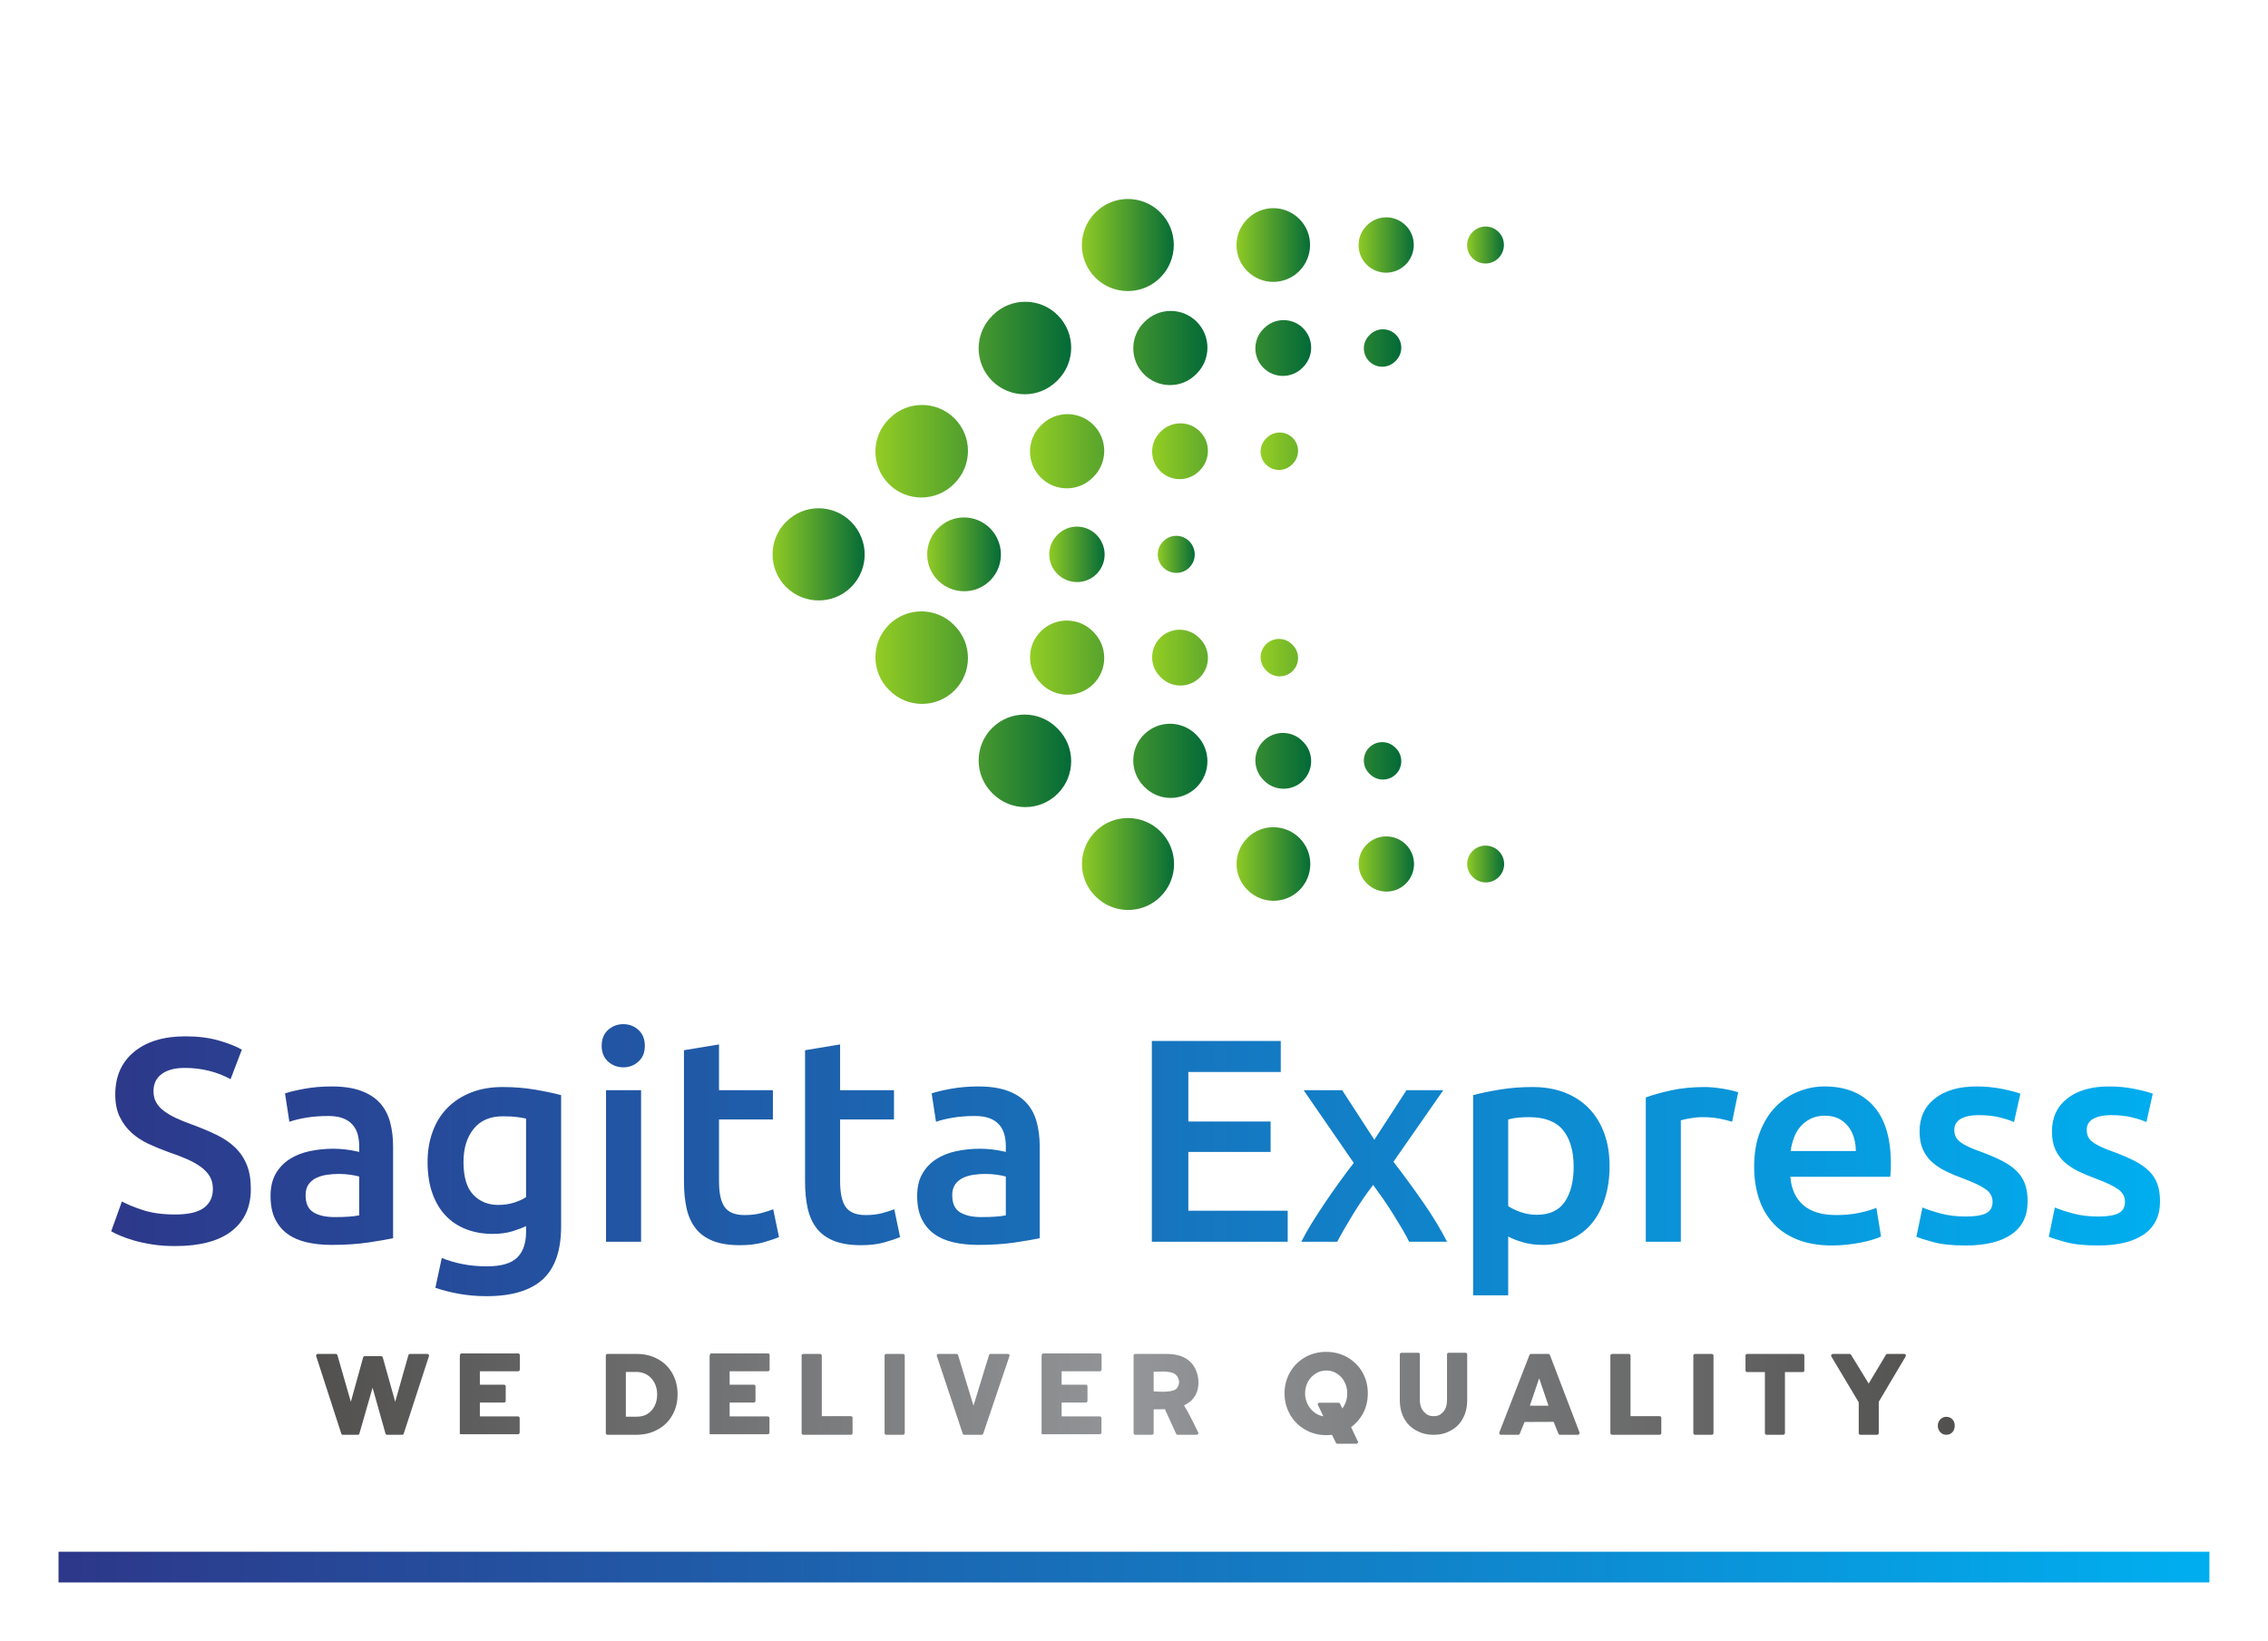
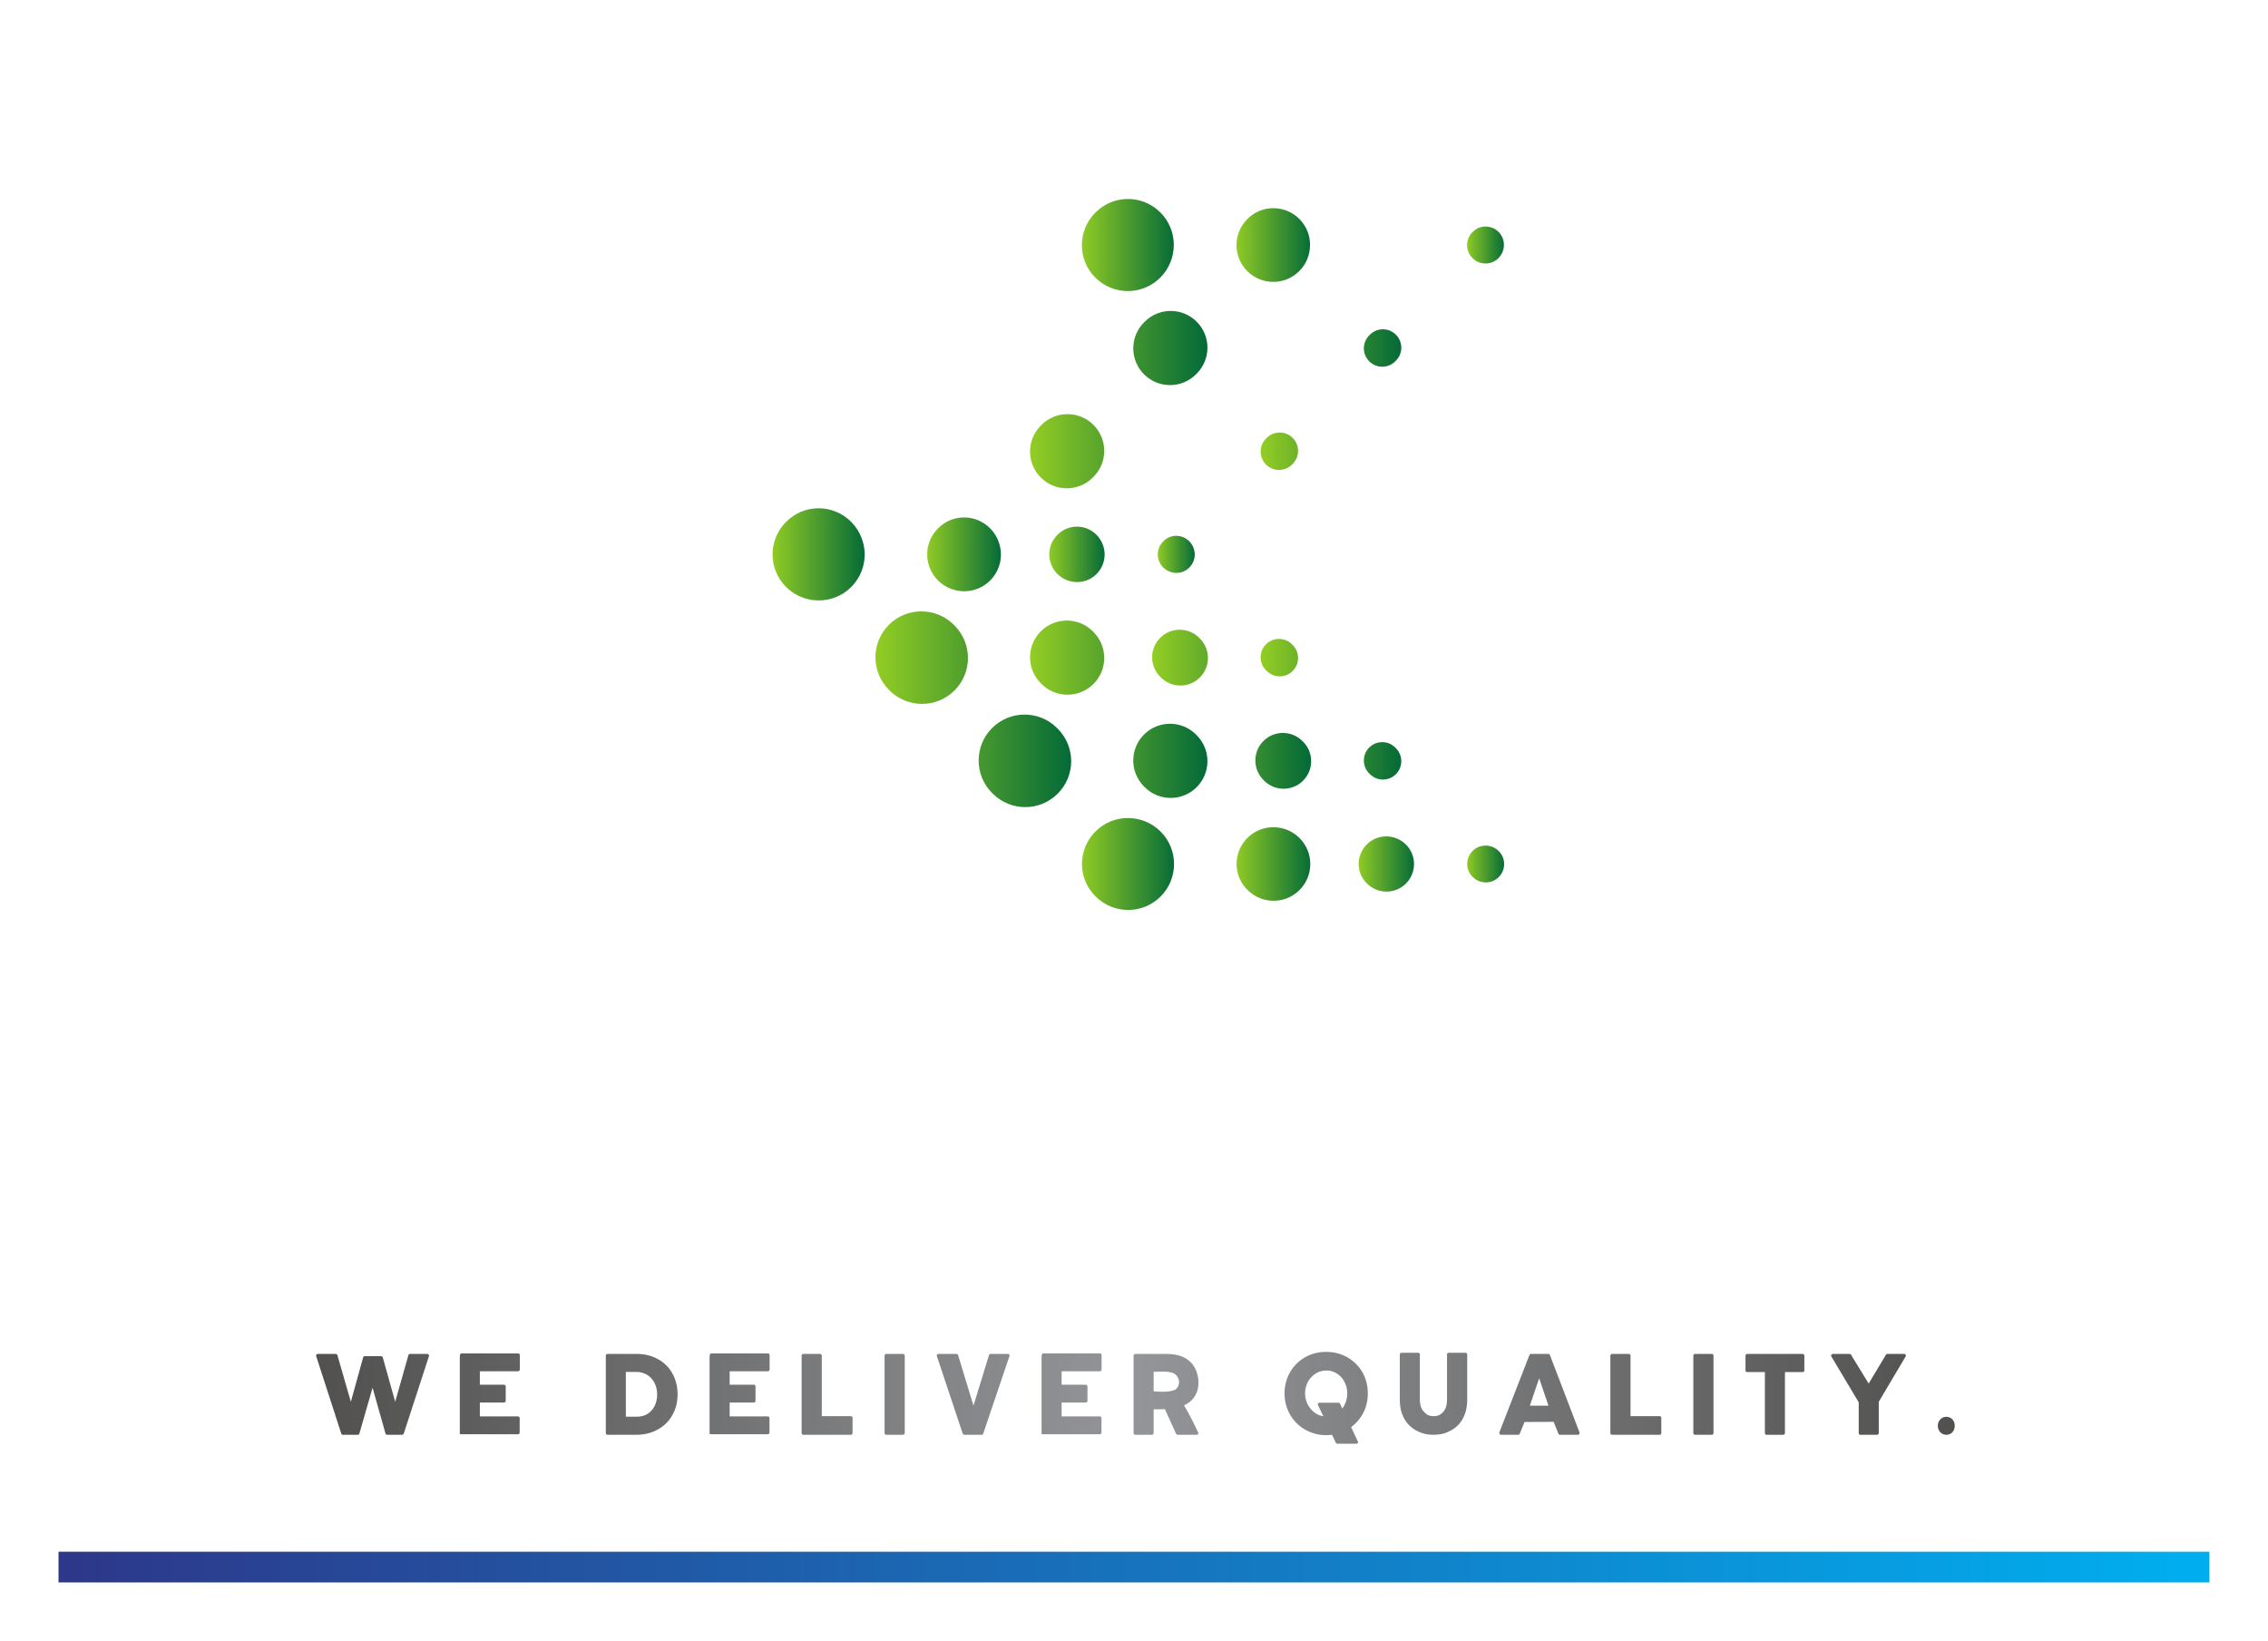
<svg xmlns="http://www.w3.org/2000/svg" version="1.1" width="3163.265" height="2288.98" viewBox="0 0 3163.265 2288.98">
  <rect fill="#ffffff" width="3163.265" height="2288.98" />
  <g transform="scale(8.163) translate(10, 10)">
    <defs id="SvgjsDefs1057">
      <linearGradient id="SvgjsLinearGradient1066">
        <stop id="SvgjsStop1067" stop-color="#2d388a" offset="0" />
        <stop id="SvgjsStop1068" stop-color="#00aeef" offset="1" />
      </linearGradient>
      <linearGradient id="SvgjsLinearGradient1069">
        <stop id="SvgjsStop1070" stop-color="#006838" offset="0" />
        <stop id="SvgjsStop1071" stop-color="#96cf24" offset="1" />
      </linearGradient>
      <linearGradient id="SvgjsLinearGradient1072">
        <stop id="SvgjsStop1073" stop-color="#2d388a" offset="0" />
        <stop id="SvgjsStop1074" stop-color="#00aeef" offset="1" />
      </linearGradient>
      <linearGradient id="SvgjsLinearGradient1075">
        <stop id="SvgjsStop1076" stop-color="#51504f" offset="0" />
        <stop id="SvgjsStop1077" stop-color="#939598" offset="0.5" />
        <stop id="SvgjsStop1078" stop-color="#51504f" offset="1" />
      </linearGradient>
    </defs>
    <g id="SvgjsG1058" featureKey="rootContainer" transform="matrix(1.05,0,0,1.05,0,0)" fill="url(#SvgjsLinearGradient1066)">
-       <rect y="0" height="1" width="1" opacity="0" />
      <rect y="243" width="350" height="5" />
    </g>
    <g id="SvgjsG1059" featureKey="JjiT9w-0" transform="matrix(-1.25,0,0,1.25,247,22.244)" fill="url(#SvgjsLinearGradient1069)">
      <g>
        <g>
          <g>
            <g>
              <path d="M51.443,13.992c-1.605,0-3.213-0.612-4.438-1.838c-2.453-2.451-2.475-6.448-0.022-8.9      c2.451-2.451,6.404-2.473,8.854-0.022l0.044,0.044c2.453,2.452,2.453,6.427,0,8.878C54.657,13.379,53.048,13.992,51.443,13.992z      " />
-               <path d="M79.663,42.213c-1.603,0-3.2-0.607-4.427-1.825l-0.094-0.094c-2.459-2.444-2.472-6.418-0.027-8.878      c2.439-2.459,6.417-2.472,8.877-0.028l0.097,0.093c2.458,2.444,2.47,6.418,0.027,8.878      C82.891,41.594,81.275,42.213,79.663,42.213z M65.552,28.102c-1.604,0-3.212-0.612-4.438-1.838l-0.094-0.093      c-2.451-2.452-2.451-6.427,0-8.878s6.428-2.451,8.877,0l0.095,0.093c2.452,2.452,2.452,6.426,0,8.878      C68.768,27.489,67.159,28.102,65.552,28.102z" />
              <path d="M93.689,56.283c-1.604,0-3.209-0.606-4.428-1.826c-1.813-1.813-2.298-4.444-1.438-6.683      c0.303-0.818,0.782-1.583,1.438-2.241c2.45-2.45,6.403-2.472,8.854-0.022l0.047,0.044c2.451,2.452,2.451,6.427,0,8.88      C96.932,55.666,95.311,56.283,93.689,56.283z" />
              <path d="M65.46,84.535c-1.606,0-3.215-0.612-4.438-1.838c-2.453-2.451-2.453-6.428,0-8.879l0.094-0.092      c2.449-2.453,6.428-2.453,8.877,0c2.451,2.451,2.451,6.426,0,8.877l-0.094,0.094C68.673,83.923,67.064,84.535,65.46,84.535z       M79.568,70.426c-1.604,0-3.213-0.611-4.438-1.837c-2.451-2.452-2.451-6.428,0-8.879l0.092-0.095      c2.45-2.449,6.428-2.449,8.877,0c2.452,2.451,2.452,6.428,0,8.881l-0.092,0.093C82.783,69.813,81.177,70.426,79.568,70.426z" />
              <path d="M51.398,98.596c-1.604,0-3.213-0.611-4.438-1.839c-2.453-2.45-2.453-6.425,0-8.877c2.451-2.452,6.445-2.475,8.896-0.022      c2.455,2.453,2.477,6.406,0.022,8.855l-0.044,0.044C54.611,97.982,53.004,98.596,51.398,98.596z" />
            </g>
          </g>
          <g>
            <g>
              <path d="M31.563,12.737c-1.285,0-2.571-0.491-3.551-1.471c-1.961-1.961-1.983-5.163-0.022-7.125      c1.96-1.959,5.119-1.982,7.08-0.022l0.044,0.044c1.962,1.961,1.962,5.141,0,7.103C34.134,12.246,32.849,12.737,31.563,12.737z" />
              <path d="M59.781,40.958c-1.278,0-2.561-0.487-3.538-1.46l-0.097-0.095c-1.969-1.955-1.979-5.133-0.021-7.102      c1.955-1.967,5.134-1.979,7.102-0.022l0.097,0.093c1.968,1.955,1.978,5.134,0.022,7.102      C62.361,40.462,61.072,40.958,59.781,40.958z M45.672,26.847c-1.285,0-2.571-0.49-3.551-1.471l-0.093-0.093      c-1.962-1.962-1.962-5.141,0-7.103c1.959-1.961,5.142-1.961,7.102,0l0.093,0.093c1.96,1.961,1.96,5.141,0,7.103      C48.244,26.356,46.958,26.847,45.672,26.847z" />
              <path d="M73.809,55.027c-1.285,0-2.565-0.483-3.541-1.459c-1.451-1.451-1.838-3.559-1.149-5.351      c0.241-0.657,0.626-1.27,1.149-1.798c1.963-1.959,5.121-1.981,7.08-0.022l0.045,0.044c1.961,1.961,1.961,5.142,0,7.104      C76.406,54.533,75.105,55.027,73.809,55.027z" />
              <path d="M45.58,83.28c-1.28,0-2.56-0.486-3.54-1.457c-1.967-1.958-1.978-5.138-0.023-7.104l0.093-0.095      c1.956-1.967,5.135-1.978,7.103-0.022c1.967,1.955,1.977,5.135,0.023,7.104l-0.093,0.094      C48.161,82.788,46.871,83.28,45.58,83.28z M59.688,69.171c-1.283,0-2.569-0.489-3.551-1.469c-1.962-1.964-1.962-5.146,0-7.104      l0.094-0.094c1.961-1.959,5.144-1.959,7.103,0c1.962,1.962,1.962,5.143,0,7.104l-0.095,0.096      C62.26,68.682,60.973,69.171,59.688,69.171z" />
              <path d="M31.52,97.341c-1.285,0-2.571-0.489-3.551-1.471c-1.962-1.962-1.962-5.142,0-7.103c1.96-1.961,5.163-1.982,7.124-0.021      c1.961,1.962,1.984,5.118,0.022,7.08L35.07,95.87C34.09,96.852,32.804,97.341,31.52,97.341z" />
            </g>
          </g>
          <g>
            <g>
-               <path d="M16.131,11.48c-0.964,0-1.928-0.367-2.663-1.103c-1.472-1.47-1.494-3.877-0.022-5.347      c1.468-1.47,3.832-1.495,5.304-0.022l0.044,0.044c1.471,1.47,1.471,3.855,0,5.326C18.059,11.113,17.095,11.48,16.131,11.48z" />
-               <path d="M44.35,39.701c-0.964,0-1.928-0.368-2.663-1.104l-0.093-0.093c-1.471-1.471-1.471-3.855,0-5.326      c1.471-1.471,3.855-1.471,5.326,0l0.093,0.093c1.471,1.471,1.471,3.855,0,5.326C46.277,39.333,45.313,39.701,44.35,39.701z       M30.239,25.591c-0.964,0-1.927-0.367-2.663-1.103l-0.093-0.094c-1.471-1.47-1.471-3.855,0-5.326      c1.471-1.471,3.855-1.471,5.326,0l0.093,0.094c1.471,1.47,1.471,3.855,0,5.326C32.167,25.224,31.203,25.591,30.239,25.591z" />
              <path d="M58.376,53.771c-0.962,0-1.921-0.361-2.651-1.092c-1.091-1.091-1.386-2.674-0.865-4.019      c0.184-0.494,0.47-0.956,0.865-1.352c1.469-1.47,3.834-1.495,5.305-0.022l0.044,0.044c1.472,1.47,1.472,3.854,0,5.326      C60.332,53.4,59.354,53.771,58.376,53.771z" />
              <path d="M30.146,82.025c-0.96,0-1.92-0.364-2.654-1.096c-1.476-1.466-1.484-3.85-0.017-5.326l0.093-0.093      c1.466-1.477,3.852-1.483,5.326-0.02c1.476,1.467,1.483,3.853,0.017,5.327l-0.093,0.095      C32.083,81.655,31.114,82.025,30.146,82.025z M44.256,67.916c-0.964,0-1.928-0.368-2.663-1.104      c-1.471-1.471-1.471-3.855,0-5.324l0.093-0.096c1.471-1.471,3.855-1.471,5.326,0c1.471,1.471,1.471,3.855,0,5.326l-0.093,0.094      C46.184,67.548,45.22,67.916,44.256,67.916z" />
              <path d="M16.087,96.084c-0.964,0-1.928-0.366-2.663-1.104c-1.472-1.472-1.472-3.854,0-5.325      c1.469-1.472,3.878-1.493,5.348-0.022c1.471,1.473,1.493,3.833,0.022,5.305l-0.044,0.045      C18.014,95.718,17.05,96.084,16.087,96.084z" />
            </g>
          </g>
          <g>
            <g>
              <path d="M2.555,10.226c-0.643,0-1.285-0.245-1.775-0.735C-0.201,8.51-0.223,6.898,0.758,5.918      c0.978-0.98,2.548-1.004,3.529-0.022L4.33,5.939c0.98,0.979,0.98,2.57,0,3.551C3.84,9.98,3.197,10.226,2.555,10.226z" />
              <path d="M30.774,38.445c-0.64,0-1.28-0.242-1.769-0.729l-0.095-0.093c-0.984-0.978-0.99-2.567-0.012-3.551      c0.979-0.983,2.57-0.989,3.551-0.012l0.094,0.094c0.985,0.978,0.99,2.567,0.012,3.551      C32.065,38.199,31.419,38.445,30.774,38.445z M16.665,24.336c-0.643,0-1.285-0.245-1.775-0.736l-0.094-0.094      c-0.981-0.98-0.981-2.57,0-3.551s2.57-0.981,3.551,0l0.094,0.094c0.981,0.98,0.981,2.57,0,3.551      C17.949,24.091,17.307,24.336,16.665,24.336z" />
              <path d="M44.801,52.518c-0.642,0-1.28-0.24-1.764-0.726c-0.733-0.729-0.93-1.788-0.577-2.686      c0.119-0.333,0.311-0.644,0.577-0.909c0.979-0.98,2.549-1.004,3.528-0.022l0.044,0.044c0.98,0.979,0.98,2.571,0,3.551      C46.114,52.268,45.457,52.518,44.801,52.518z" />
              <path d="M16.571,80.77c-0.643,0-1.284-0.246-1.775-0.735c-0.981-0.979-0.981-2.569,0-3.552l0.094-0.094      c0.981-0.979,2.569-0.979,3.551,0c0.981,0.98,0.981,2.572,0,3.551l-0.094,0.095C17.855,80.523,17.213,80.77,16.571,80.77z       M30.681,66.661c-0.643,0-1.285-0.246-1.775-0.736c-0.981-0.979-0.981-2.571,0-3.551l0.093-0.095c0.98-0.98,2.57-0.98,3.551,0      c0.98,0.98,0.98,2.572,0,3.551l-0.093,0.095C31.966,66.415,31.323,66.661,30.681,66.661z" />
              <path d="M2.511,94.829c-0.643,0-1.285-0.244-1.775-0.734c-0.981-0.979-0.981-2.569,0-3.551c0.979-0.979,2.593-1.003,3.573-0.022      c0.98,0.981,1.002,2.549,0.022,3.529l-0.044,0.044C3.795,94.585,3.153,94.829,2.511,94.829z" />
            </g>
          </g>
        </g>
      </g>
    </g>
    <g id="SvgjsG1060" featureKey="j7RXiA-0" transform="matrix(2.475,0,0,2.475,7.515,152.677)" fill="url(#SvgjsLinearGradient1072)">
-       <path d="M5.02 18.12 q1.36 0 1.98 -0.46 t0.62 -1.3 q0 -0.5 -0.21 -0.86 t-0.6 -0.65 t-0.95 -0.54 t-1.28 -0.49 q-0.72 -0.26 -1.39 -0.57 t-1.18 -0.77 t-0.82 -1.1 t-0.31 -1.54 q0 -1.88 1.3 -2.95 t3.54 -1.07 q1.3 0 2.31 0.29 t1.59 0.63 l-0.78 2.04 q-0.68 -0.38 -1.49 -0.58 t-1.67 -0.2 q-1.02 0 -1.59 0.42 t-0.57 1.18 q0 0.46 0.19 0.79 t0.54 0.59 t0.82 0.48 t1.03 0.42 q0.98 0.36 1.75 0.73 t1.3 0.88 t0.81 1.2 t0.28 1.67 q0 1.88 -1.33 2.91 t-3.89 1.03 q-0.86 0 -1.57 -0.11 t-1.26 -0.27 t-0.95 -0.33 t-0.64 -0.31 l0.74 -2.06 q0.54 0.3 1.46 0.6 t2.22 0.3 z M16.02 18.3 q1.12 0 1.7 -0.12 l0 -2.68 q-0.2 -0.06 -0.58 -0.12 t-0.84 -0.06 q-0.4 0 -0.81 0.06 t-0.74 0.22 t-0.53 0.45 t-0.2 0.73 q0 0.86 0.54 1.19 t1.46 0.33 z M15.82 9.28 q1.2 0 2.02 0.3 t1.31 0.84 t0.7 1.31 t0.21 1.69 l0 6.34 q-0.56 0.12 -1.69 0.29 t-2.55 0.17 q-0.94 0 -1.72 -0.18 t-1.33 -0.58 t-0.86 -1.04 t-0.31 -1.58 q0 -0.9 0.35 -1.52 t0.95 -1.01 t1.39 -0.56 t1.65 -0.17 q0.4 0 0.84 0.05 t0.94 0.17 l0 -0.4 q0 -0.42 -0.1 -0.8 t-0.35 -0.67 t-0.66 -0.45 t-1.03 -0.16 q-0.84 0 -1.54 0.12 t-1.14 0.28 l-0.3 -1.96 q0.46 -0.16 1.34 -0.32 t1.88 -0.16 z M24.92 14.5 q0 1.54 0.67 2.25 t1.73 0.71 q0.58 0 1.09 -0.16 t0.83 -0.38 l0 -5.42 q-0.26 -0.06 -0.64 -0.11 t-0.96 -0.05 q-1.32 0 -2.02 0.87 t-0.7 2.29 z M31.66 18.94 q0 2.5 -1.27 3.66 t-3.89 1.16 q-0.96 0 -1.87 -0.16 t-1.65 -0.42 l0.44 -2.06 q0.62 0.26 1.41 0.42 t1.71 0.16 q1.46 0 2.08 -0.6 t0.62 -1.78 l0 -0.4 q-0.36 0.18 -0.95 0.36 t-1.35 0.18 q-1 0 -1.83 -0.32 t-1.42 -0.94 t-0.92 -1.55 t-0.33 -2.15 q0 -1.14 0.35 -2.1 t1.02 -1.64 t1.63 -1.06 t2.18 -0.38 q1.18 0 2.24 0.18 t1.8 0.38 l0 9.06 z M37.18 20 l-2.42 0 l0 -10.46 l2.42 0 l0 10.46 z M37.44 6.48 q0 0.68 -0.44 1.08 t-1.04 0.4 q-0.62 0 -1.06 -0.4 t-0.44 -1.08 q0 -0.7 0.44 -1.1 t1.06 -0.4 q0.6 0 1.04 0.4 t0.44 1.1 z M40.14 6.78 l2.42 -0.4 l0 3.16 l3.72 0 l0 2.02 l-3.72 0 l0 4.26 q0 1.26 0.4 1.8 t1.36 0.54 q0.66 0 1.17 -0.14 t0.81 -0.26 l0.4 1.92 q-0.42 0.18 -1.1 0.37 t-1.6 0.19 q-1.12 0 -1.87 -0.3 t-1.19 -0.87 t-0.62 -1.38 t-0.18 -1.85 l0 -9.06 z M48.5 6.78 l2.42 -0.4 l0 3.16 l3.72 0 l0 2.02 l-3.72 0 l0 4.26 q0 1.26 0.4 1.8 t1.36 0.54 q0.66 0 1.17 -0.14 t0.81 -0.26 l0.4 1.92 q-0.42 0.18 -1.1 0.37 t-1.6 0.19 q-1.12 0 -1.87 -0.3 t-1.19 -0.87 t-0.62 -1.38 t-0.18 -1.85 l0 -9.06 z M60.66 18.3 q1.12 0 1.7 -0.12 l0 -2.68 q-0.2 -0.06 -0.58 -0.12 t-0.84 -0.06 q-0.4 0 -0.81 0.06 t-0.74 0.22 t-0.53 0.45 t-0.2 0.73 q0 0.86 0.54 1.19 t1.46 0.33 z M60.46 9.28 q1.2 0 2.02 0.3 t1.31 0.84 t0.7 1.31 t0.21 1.69 l0 6.34 q-0.56 0.12 -1.69 0.29 t-2.55 0.17 q-0.94 0 -1.72 -0.18 t-1.33 -0.58 t-0.86 -1.04 t-0.31 -1.58 q0 -0.9 0.35 -1.52 t0.95 -1.01 t1.39 -0.56 t1.65 -0.17 q0.4 0 0.84 0.05 t0.94 0.17 l0 -0.4 q0 -0.42 -0.1 -0.8 t-0.35 -0.67 t-0.66 -0.45 t-1.03 -0.16 q-0.84 0 -1.54 0.12 t-1.14 0.28 l-0.3 -1.96 q0.46 -0.16 1.34 -0.32 t1.88 -0.16 z M72.44 20 l0 -13.86 l8.9 0 l0 2.14 l-6.38 0 l0 3.42 l5.68 0 l0 2.1 l-5.68 0 l0 4.06 l6.86 0 l0 2.14 l-9.38 0 z M87.8 12.96 l2.22 -3.42 l2.54 0 l-3.44 4.94 q1.08 1.4 2.07 2.83 t1.63 2.69 l-2.62 0 q-0.18 -0.38 -0.47 -0.87 t-0.62 -1.02 t-0.69 -1.05 t-0.7 -0.98 q-0.7 0.9 -1.37 1.99 t-1.11 1.93 l-2.48 0 q0.3 -0.6 0.72 -1.28 t0.9 -1.39 t0.99 -1.42 t1.01 -1.35 l-3.46 -5.02 l2.66 0 z M101.56 14.82 q0 -1.62 -0.73 -2.52 t-2.35 -0.9 q-0.34 0 -0.71 0.03 t-0.73 0.13 l0 5.98 q0.32 0.22 0.85 0.41 t1.13 0.19 q1.32 0 1.93 -0.9 t0.61 -2.42 z M104.04 14.78 q0 1.2 -0.31 2.2 t-0.89 1.72 t-1.45 1.12 t-1.97 0.4 q-0.74 0 -1.36 -0.18 t-1.02 -0.4 l0 4.06 l-2.42 0 l0 -13.82 q0.74 -0.2 1.82 -0.38 t2.28 -0.18 q1.24 0 2.22 0.38 t1.67 1.09 t1.06 1.72 t0.37 2.27 z M112.5 11.72 q-0.3 -0.1 -0.83 -0.21 t-1.23 -0.11 q-0.4 0 -0.85 0.08 t-0.63 0.14 l0 8.38 l-2.42 0 l0 -9.96 q0.7 -0.26 1.75 -0.49 t2.33 -0.23 q0.24 0 0.56 0.03 t0.64 0.08 t0.62 0.12 t0.48 0.13 z M114.02 14.82 q0 -1.38 0.41 -2.42 t1.09 -1.73 t1.56 -1.04 t1.8 -0.35 q2.16 0 3.37 1.34 t1.21 4 q0 0.2 -0.01 0.45 t-0.03 0.45 l-6.9 0 q0.1 1.26 0.89 1.95 t2.29 0.69 q0.88 0 1.61 -0.16 t1.15 -0.34 l0.32 1.98 q-0.2 0.1 -0.55 0.21 t-0.8 0.2 t-0.97 0.15 t-1.06 0.06 q-1.38 0 -2.4 -0.41 t-1.68 -1.14 t-0.98 -1.72 t-0.32 -2.17 z M121.04 13.74 q0 -0.5 -0.14 -0.95 t-0.41 -0.78 t-0.66 -0.52 t-0.93 -0.19 q-0.56 0 -0.98 0.21 t-0.71 0.55 t-0.45 0.78 t-0.22 0.9 l4.5 0 z M128.64 18.26 q0.96 0 1.4 -0.23 t0.44 -0.79 q0 -0.52 -0.47 -0.86 t-1.55 -0.74 q-0.66 -0.24 -1.21 -0.51 t-0.95 -0.63 t-0.63 -0.87 t-0.23 -1.25 q0 -1.44 1.06 -2.27 t2.88 -0.83 q0.92 0 1.76 0.17 t1.26 0.33 l-0.44 1.96 q-0.4 -0.18 -1.02 -0.33 t-1.44 -0.15 q-0.74 0 -1.2 0.25 t-0.46 0.77 q0 0.26 0.09 0.46 t0.31 0.37 t0.58 0.34 t0.88 0.35 q0.86 0.32 1.46 0.63 t0.99 0.7 t0.57 0.89 t0.18 1.2 q0 1.5 -1.11 2.27 t-3.17 0.77 q-1.38 0 -2.22 -0.23 t-1.18 -0.37 l0.42 -2.02 q0.54 0.22 1.29 0.42 t1.71 0.2 z M137.78 18.26 q0.96 0 1.4 -0.23 t0.44 -0.79 q0 -0.52 -0.47 -0.86 t-1.55 -0.74 q-0.66 -0.24 -1.21 -0.51 t-0.95 -0.63 t-0.63 -0.87 t-0.23 -1.25 q0 -1.44 1.06 -2.27 t2.88 -0.83 q0.92 0 1.76 0.17 t1.26 0.33 l-0.44 1.96 q-0.4 -0.18 -1.02 -0.33 t-1.44 -0.15 q-0.74 0 -1.2 0.25 t-0.46 0.77 q0 0.26 0.09 0.46 t0.31 0.37 t0.58 0.34 t0.88 0.35 q0.86 0.32 1.46 0.63 t0.99 0.7 t0.57 0.89 t0.18 1.2 q0 1.5 -1.11 2.27 t-3.17 0.77 q-1.38 0 -2.22 -0.23 t-1.18 -0.37 l0.42 -2.02 q0.54 0.22 1.29 0.42 t1.71 0.2 z" />
-     </g>
+       </g>
    <g id="SvgjsG1061" featureKey="XxmBkf-0" transform="matrix(1.105,0,0,1.105,42.896,213.066)" fill="url(#SvgjsLinearGradient1075)">
      <path d="M5.14 20 c-0.12 0 -0.22 -0.08 -0.24 -0.18 l-3.88 -11.98 c-0.04 -0.08 -0.02 -0.16 0.04 -0.24 c0.04 -0.06 0.12 -0.1 0.2 -0.1 l2.8 0 c0.1 0 0.22 0.08 0.24 0.18 l2.08 7.22 l1.9 -6.86 c0.02 -0.12 0.12 -0.2 0.24 -0.2 l2.54 0 c0.12 0 0.22 0.08 0.26 0.2 l1.92 6.86 l2.04 -7.22 c0.04 -0.1 0.14 -0.18 0.26 -0.18 l2.68 0 c0.08 0 0.16 0.04 0.2 0.1 c0.06 0.08 0.06 0.16 0.04 0.24 l-3.9 11.98 c-0.04 0.1 -0.12 0.18 -0.24 0.18 l-2.34 0 c-0.12 0 -0.22 -0.08 -0.24 -0.18 l-2 -7.1 l-2.04 7.1 c-0.02 0.1 -0.12 0.18 -0.24 0.18 l-2.32 0 z M23.228 20 l0 -11.98 c0 -0.5 0.1 -0.6 0.26 -0.6 l8.76 0 c0.14 0 0.26 0.1 0.26 0.24 l0 2.26 c0 0.14 -0.12 0.26 -0.26 0.26 l-5.92 0 l0 2.08 l3.74 0 c0.14 0 0.26 0.12 0.26 0.26 l0 2.24 c0 0.14 -0.12 0.26 -0.26 0.26 l-3.74 0 l0 2.14 l5.9 0 c0.14 0 0.26 0.12 0.26 0.26 l0 2.24 c0 0.14 -0.12 0.26 -0.26 0.26 l-8.74 0 c-0.16 0 -0.26 -0.12 -0.26 0.08 z M46.064 20 c-0.16 0 -0.26 -0.12 -0.26 -0.26 l0 -11.98 c0 -0.14 0.1 -0.26 0.26 -0.26 l4.54 0 c1.2 0 2.3 0.26 3.26 0.8 c0.96 0.52 1.7 1.26 2.24 2.22 c0.52 0.94 0.8 2.02 0.8 3.22 c0 1.22 -0.28 2.3 -0.82 3.24 c-0.54 0.96 -1.3 1.7 -2.28 2.22 c-0.96 0.54 -2.08 0.8 -3.3 0.8 l-4.44 0 z M48.904 17.2 l1.76 0 c0.58 0 1.12 -0.14 1.58 -0.42 c0.46 -0.3 0.84 -0.7 1.1 -1.22 s0.4 -1.12 0.4 -1.8 c0 -0.66 -0.14 -1.28 -0.42 -1.8 c-0.28 -0.54 -0.66 -0.94 -1.14 -1.24 c-0.48 -0.28 -1.04 -0.44 -1.64 -0.44 l-1.64 0 l0 6.92 z M61.852 20 l0 -11.98 c0 -0.5 0.1 -0.6 0.26 -0.6 l8.76 0 c0.14 0 0.26 0.1 0.26 0.24 l0 2.26 c0 0.14 -0.12 0.26 -0.26 0.26 l-5.92 0 l0 2.08 l3.74 0 c0.14 0 0.26 0.12 0.26 0.26 l0 2.24 c0 0.14 -0.12 0.26 -0.26 0.26 l-3.74 0 l0 2.14 l5.9 0 c0.14 0 0.26 0.12 0.26 0.26 l0 2.24 c0 0.14 -0.12 0.26 -0.26 0.26 l-8.74 0 c-0.16 0 -0.26 -0.12 -0.26 0.08 z M76.34 20 c-0.14 0 -0.26 -0.12 -0.26 -0.26 l0 -11.98 c0 -0.14 0.12 -0.26 0.26 -0.26 l2.6 0 c0.14 0 0.26 0.12 0.26 0.26 l0 9.36 l4.5 0 c0.14 0 0.26 0.12 0.26 0.26 l0 2.36 c0 0.14 -0.12 0.26 -0.26 0.26 l-7.36 0 z M89.168 20 c-0.14 0 -0.26 -0.12 -0.26 -0.26 l0 -11.98 c0 -0.14 0.12 -0.26 0.26 -0.26 l2.6 0 c0.14 0 0.26 0.12 0.26 0.26 l0 11.98 c0 0.14 -0.12 0.26 -0.26 0.26 l-2.6 0 z M101.236 20 c-0.1 0 -0.2 -0.06 -0.24 -0.16 l-4 -12 c-0.04 -0.08 -0.02 -0.16 0.02 -0.24 c0.06 -0.06 0.14 -0.1 0.22 -0.1 l2.8 0 c0.1 0 0.2 0.06 0.24 0.18 l2.38 7.82 l2.4 -7.82 c0.04 -0.12 0.14 -0.18 0.24 -0.18 l2.68 0 c0.08 0 0.16 0.04 0.22 0.1 c0.04 0.08 0.06 0.16 0.02 0.24 l-4.06 12 c-0.04 0.1 -0.12 0.16 -0.24 0.16 l-2.68 0 z M113.184 20 l0 -11.98 c0 -0.5 0.1 -0.6 0.26 -0.6 l8.76 0 c0.14 0 0.26 0.1 0.26 0.24 l0 2.26 c0 0.14 -0.12 0.26 -0.26 0.26 l-5.92 0 l0 2.08 l3.74 0 c0.14 0 0.26 0.12 0.26 0.26 l0 2.24 c0 0.14 -0.12 0.26 -0.26 0.26 l-3.74 0 l0 2.14 l5.9 0 c0.14 0 0.26 0.12 0.26 0.26 l0 2.24 c0 0.14 -0.12 0.26 -0.26 0.26 l-8.74 0 c-0.16 0 -0.26 -0.12 -0.26 0.08 z M127.672 20 c-0.16 0 -0.26 -0.12 -0.26 -0.26 l0 -11.98 c0 -0.14 0.1 -0.26 0.26 -0.26 l4.88 0 c1.52 0 2.72 0.38 3.56 1.16 c1.24 1.12 1.66 3.24 1.06 4.8 c-0.22 0.56 -0.6 1.08 -1.08 1.46 c-0.28 0.22 -0.58 0.38 -0.88 0.54 c0.86 1.36 2.16 4.12 2.16 4.12 c0.02 0.04 0.06 0.1 0.06 0.16 c0 0.14 -0.12 0.26 -0.26 0.26 l-2.96 0 c-0.08 0 -0.18 -0.06 -0.22 -0.14 l-1.74 -3.82 c-0.62 0.04 -1.1 0.02 -1.74 0.02 l0 3.68 c0 0.14 -0.12 0.26 -0.26 0.26 l-2.58 0 z M130.512 13.28 c0 0 2.52 0.28 3.4 -0.3 c0.34 -0.22 0.54 -0.76 0.54 -1.16 c-0.02 -0.44 -0.24 -0.9 -0.6 -1.18 c-0.38 -0.32 -1.32 -0.42 -1.8 -0.42 l-1.54 0.04 l0 3.02 z M158.908 21.38 c-0.08 0 -0.18 -0.06 -0.22 -0.14 l-0.6 -1.24 c-0.28 0.04 -0.58 0.06 -0.9 0.06 c-1.18 0 -2.28 -0.3 -3.26 -0.86 s-1.76 -1.34 -2.32 -2.32 s-0.86 -2.08 -0.86 -3.28 s0.3 -2.3 0.86 -3.28 s1.34 -1.74 2.3 -2.3 c0.98 -0.56 2.08 -0.84 3.28 -0.84 s2.3 0.28 3.28 0.84 c0.96 0.56 1.76 1.32 2.32 2.3 s0.84 2.08 0.84 3.28 c0 1.18 -0.28 2.3 -0.84 3.28 c-0.46 0.78 -1.04 1.42 -1.74 1.94 l1 2.14 c0.04 0.04 0.08 0.1 0.08 0.16 c0 0.14 -0.12 0.26 -0.26 0.26 l-2.96 0 z M156.748 17.14 l-0.8 -1.68 c-0.04 -0.04 -0.06 -0.1 -0.06 -0.16 c0 -0.14 0.12 -0.26 0.26 -0.26 l2.94 0 c0.1 0 0.18 0.06 0.24 0.14 l0.36 0.76 c0.12 -0.16 0.22 -0.34 0.32 -0.52 c0.3 -0.54 0.44 -1.16 0.44 -1.82 s-0.14 -1.26 -0.44 -1.8 c-0.28 -0.54 -0.68 -0.98 -1.18 -1.28 c-0.48 -0.32 -1.02 -0.46 -1.6 -0.46 s-1.14 0.14 -1.64 0.46 c-0.52 0.32 -0.92 0.74 -1.22 1.28 c-0.28 0.54 -0.44 1.14 -0.44 1.8 s0.16 1.26 0.46 1.8 s0.7 0.98 1.2 1.3 c0.36 0.22 0.76 0.38 1.16 0.44 z M173.796 20 c-1.08 0 -1.86 -0.22 -2.68 -0.66 c-0.8 -0.44 -1.44 -1.06 -1.88 -1.88 c-0.44 -0.8 -0.66 -1.76 -0.66 -2.86 l0 -7.04 c0 -0.14 0.12 -0.24 0.26 -0.24 l2.6 0 c0.14 0 0.24 0.1 0.24 0.24 l0 7.04 c0 0.8 0.22 1.42 0.64 1.86 s0.8 0.66 1.5 0.66 s1.06 -0.22 1.46 -0.64 c0.4 -0.44 0.6 -1.08 0.6 -1.88 l0 -7.04 c0 -0.14 0.12 -0.24 0.26 -0.24 l2.6 0 c0.14 0 0.26 0.1 0.26 0.24 l0 7.04 c0 1.1 -0.22 2.06 -0.66 2.86 c-0.42 0.82 -1.06 1.44 -1.86 1.88 s-1.6 0.66 -2.68 0.66 z M184.204 20 c-0.08 0 -0.16 -0.04 -0.2 -0.12 c-0.06 -0.06 -0.06 -0.16 -0.04 -0.24 l4.66 -11.98 c0.04 -0.1 0.14 -0.16 0.24 -0.16 l2.68 0 c0.1 0 0.2 0.06 0.24 0.16 l4.58 11.98 c0.02 0.08 0.02 0.16 -0.04 0.24 c-0.04 0.08 -0.12 0.12 -0.2 0.12 l-2.78 0 c-0.1 0 -0.2 -0.06 -0.24 -0.16 l-0.74 -1.84 l-4.5 0.02 l-0.74 1.82 c-0.04 0.1 -0.14 0.16 -0.24 0.16 l-2.68 0 z M188.684 15.5 l2.88 0 l-1.44 -4.24 z M201.392 20 c-0.14 0 -0.26 -0.12 -0.26 -0.26 l0 -11.98 c0 -0.14 0.12 -0.26 0.26 -0.26 l2.6 0 c0.14 0 0.26 0.12 0.26 0.26 l0 9.36 l4.5 0 c0.14 0 0.26 0.12 0.26 0.26 l0 2.36 c0 0.14 -0.12 0.26 -0.26 0.26 l-7.36 0 z M214.22 20 c-0.14 0 -0.26 -0.12 -0.26 -0.26 l0 -11.98 c0 -0.14 0.12 -0.26 0.26 -0.26 l2.6 0 c0.14 0 0.26 0.12 0.26 0.26 l0 11.98 c0 0.14 -0.12 0.26 -0.26 0.26 l-2.6 0 z M225.268 20 c-0.14 0 -0.24 -0.12 -0.24 -0.26 l0 -9.44 l-2.74 0 c-0.14 0 -0.26 -0.1 -0.26 -0.24 l0 -2.3 c0 -0.14 0.12 -0.26 0.26 -0.26 l8.58 0 c0.16 0 0.26 0.12 0.26 0.26 l0 2.3 c0 0.14 -0.1 0.24 -0.26 0.24 l-2.74 0 l0 9.44 c0 0.14 -0.12 0.26 -0.26 0.26 l-2.6 0 z M239.776 20 c-0.14 0 -0.24 -0.12 -0.24 -0.26 l0 -4.76 l-4.24 -7.1 c-0.04 -0.08 -0.04 -0.18 0.02 -0.26 c0.04 -0.08 0.12 -0.12 0.22 -0.12 l2.6 0 c0.1 0 0.18 0.04 0.22 0.14 l2.72 4.44 l2.66 -4.44 c0.04 -0.08 0.12 -0.14 0.22 -0.14 l2.62 0 c0.08 0 0.18 0.04 0.22 0.12 s0.04 0.18 0 0.26 l-4.16 7.02 l0 4.84 c0 0.14 -0.12 0.26 -0.26 0.26 l-2.6 0 z M253.084 20 c-0.38 0 -0.7 -0.14 -0.94 -0.4 c-0.24 -0.28 -0.38 -0.6 -0.38 -1 s0.14 -0.72 0.38 -0.98 c0.26 -0.26 0.56 -0.4 0.94 -0.4 s0.7 0.14 0.94 0.4 s0.36 0.58 0.36 0.98 s-0.12 0.74 -0.36 1 s-0.56 0.4 -0.94 0.4 z" />
    </g>
  </g>
</svg>